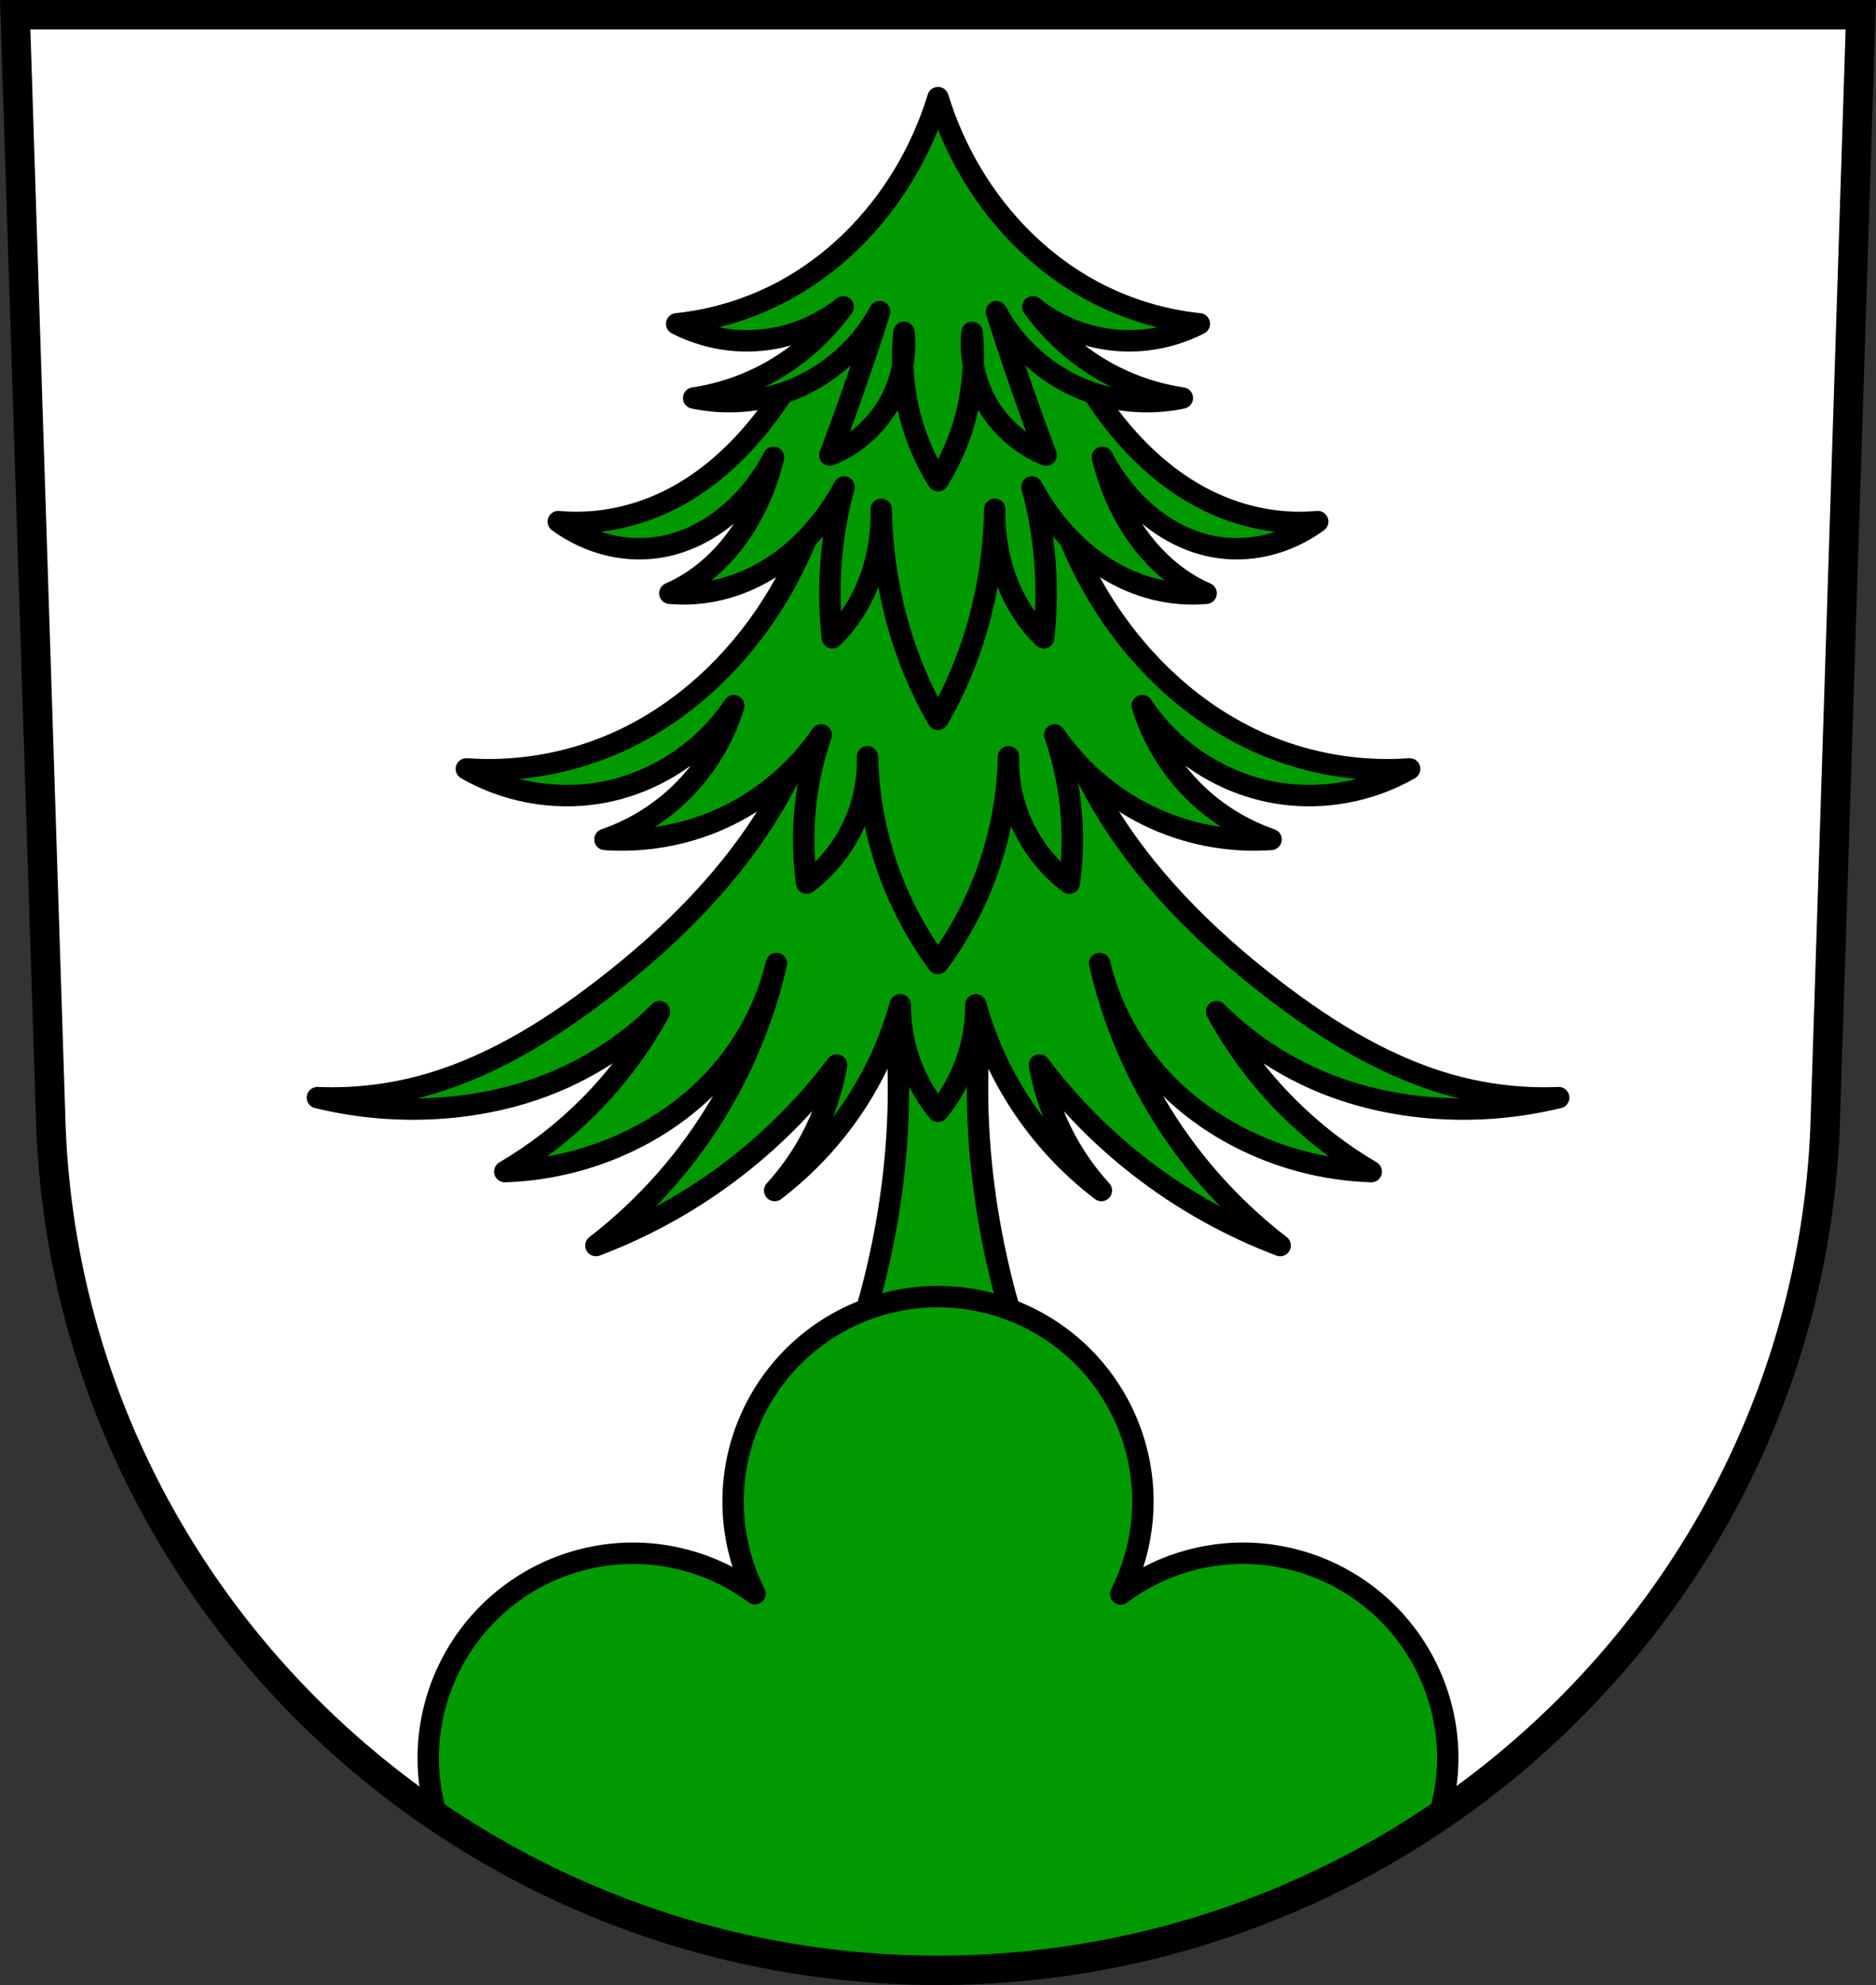
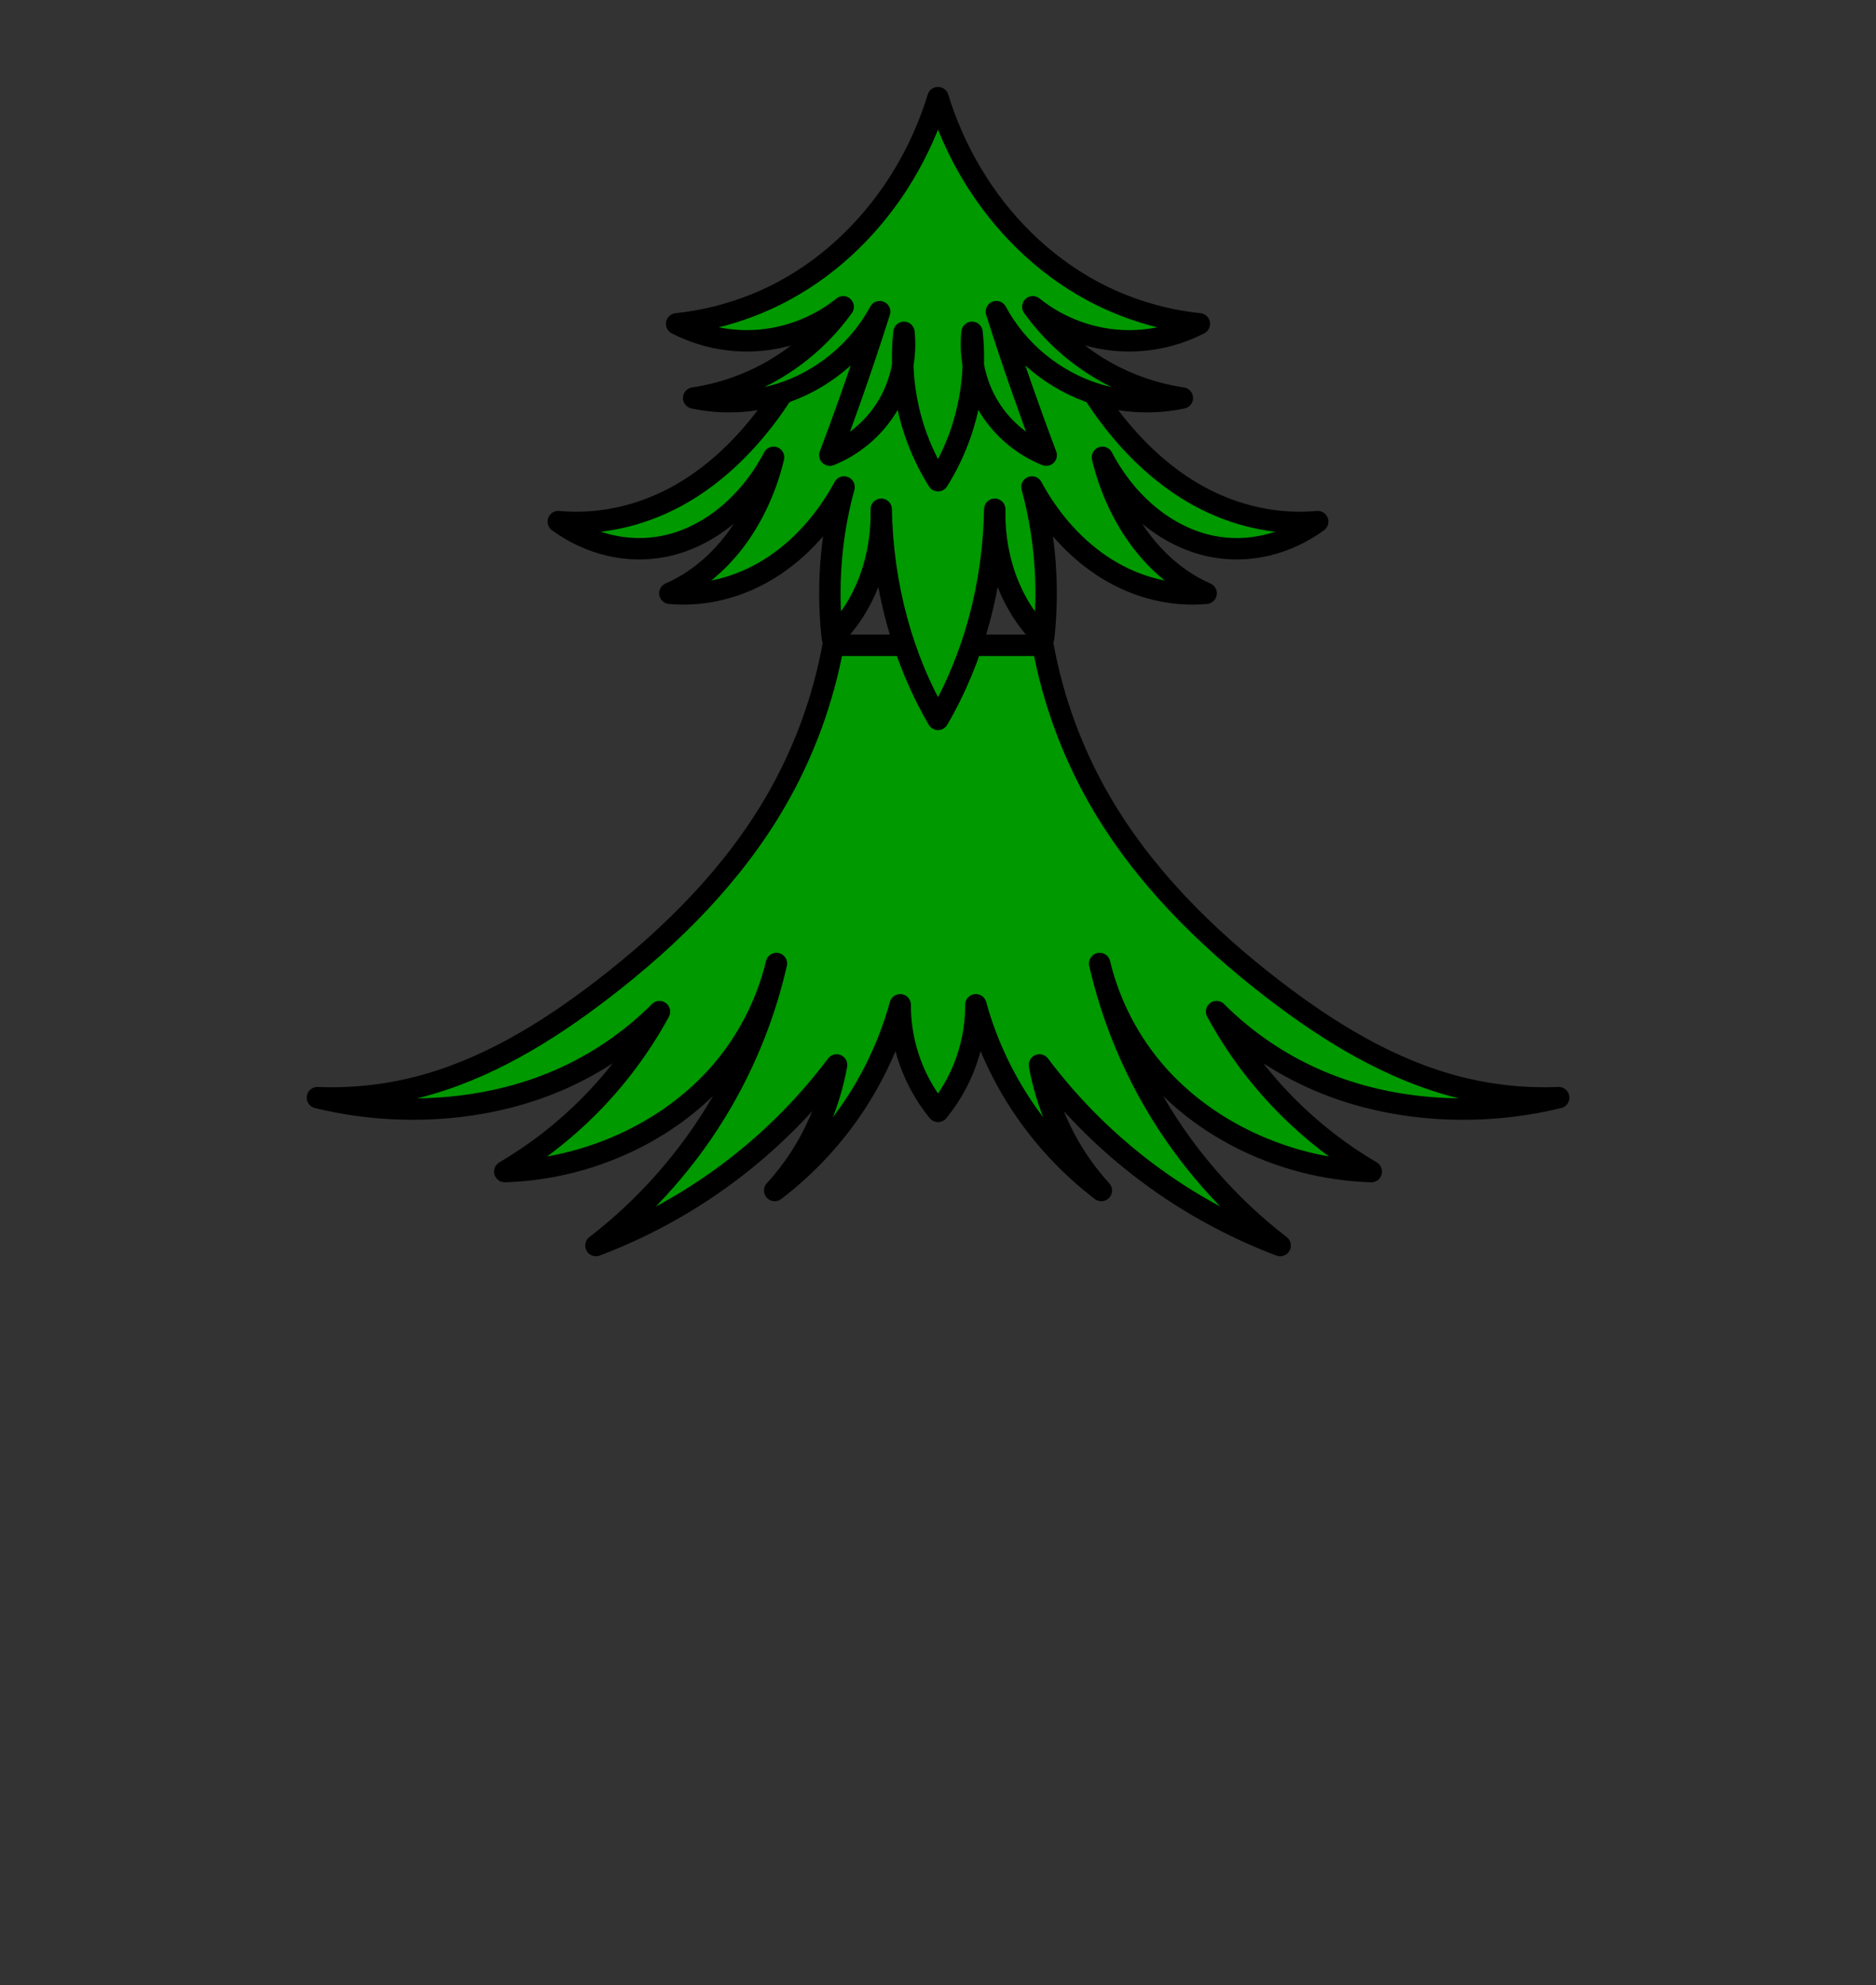
<svg xmlns="http://www.w3.org/2000/svg" width="701.33" height="741.77" viewBox="0 0 701.334 741.769">
  <rect x="0" y="0" width="701.334" height="741.769" fill="#333333" stroke="none" />
  <g transform="translate(-21.732-75.48)">
    <g fill-rule="evenodd">
-       <path d="m27.412 80.978l13.398 416.62c7.415 175.25 153.92 314.05 331.59 314.14 177.51-.215 324.07-139.06 331.59-314.14l13.398-416.62h-344.98z" fill="#fff" />
-       <path d="m351.19 424.57c2.918 12.896 4.853 26.01 5.783 39.2 1.711 24.26.012 48.724-4.498 72.62-3.815 20.22-9.638 40.05-17.354 59.13l37.28-3.855 37.28 3.855c-7.716-19.07-13.539-38.91-17.354-59.13-4.51-23.899-6.209-48.36-4.498-72.62.93-13.189 2.865-26.307 5.783-39.2h-21.21-21.21z" fill="#090" stroke="#000" stroke-linejoin="round" stroke-width="8" />
-     </g>
+       </g>
    <g stroke="#000">
-       <path d="M350.666 484.498A76.602 76.602 0 0 0 274.064 561.1 76.602 76.602 0 0 0 282.254 595.521 76.602 76.602 0 0 0 236.697 580.396 76.602 76.602 0 0 0 160.094 656.998 76.602 76.602 0 0 0 163.348 678.881C216.77 715.08 281.35 736.23 350.67 736.27 419.96 736.19 484.54 714.98 537.97 678.73A76.602 76.602 0 0 0 541.24 656.998 76.602 76.602 0 0 0 464.639 580.396 76.602 76.602 0 0 0 418.953 595.625 76.602 76.602 0 0 0 427.268 561.1 76.602 76.602 0 0 0 350.666 484.498z" transform="translate(21.732 75.48)" fill="#090" stroke-linejoin="round" stroke-linecap="round" stroke-width="8" />
      <g fill-rule="evenodd">
-         <path d="m27.412 80.978l13.398 416.62c7.415 175.25 153.92 314.05 331.59 314.14 177.51-.215 324.07-139.06 331.59-314.14l13.398-416.62h-344.98z" fill="none" stroke-width="11" />
        <g fill="#090" stroke-linejoin="round" stroke-width="8">
-           <path d="m333.2 316.6c-3.697 20.303-10.906 39.961-21.21 57.842-16.08 27.9-39.38 51.07-64.91 70.7-20.886 16.06-43.871 30.16-69.41 36.633-12.152 3.079-24.751 4.383-37.28 3.857 15.308 3.729 31.2 5.03 46.916 3.855 14.783-1.109 29.44-4.431 43.06-10.283 14.11-6.06 27.06-14.84 37.918-25.707-7.05 12.952-15.951 24.893-26.35 35.35-9.394 9.444-20.01 17.674-31.492 24.422 17.18-.536 34.22-4.963 49.49-12.854 11.329-5.856 21.707-13.629 30.21-23.14 10.581-11.837 18.16-26.333 21.85-41.775-4.167 18.26-11.126 35.881-20.564 52.06-12.01 20.581-28.04 38.805-46.916 53.34 18.917-7.137 36.748-17.14 52.699-29.563 14.02-10.922 26.595-23.709 37.28-37.918-1.297 7.29-3.458 14.424-6.426 21.21-4.115 9.405-9.786 18.13-16.711 25.709 12.12-9.232 22.615-20.599 30.85-33.42 7.127-11.1 12.563-23.276 16.07-35.99-.024 6.081.846 12.163 2.572 17.994 2.355 7.955 6.313 15.432 11.568 21.852 5.255-6.42 9.211-13.897 11.566-21.852 1.726-5.831 2.597-11.913 2.572-17.994 3.503 12.714 8.94 24.894 16.07 35.99 8.234 12.821 18.727 24.19 30.85 33.42-6.925-7.579-12.596-16.304-16.711-25.709-2.968-6.783-5.129-13.917-6.426-21.21 10.681 14.209 23.25 26.996 37.28 37.918 15.951 12.423 33.783 22.425 52.699 29.563-18.88-14.537-34.909-32.761-46.916-53.34-9.438-16.178-16.398-33.798-20.564-52.06 3.688 15.442 11.269 29.939 21.85 41.775 8.5 9.508 18.878 17.281 30.21 23.14 15.266 7.891 32.31 12.318 49.49 12.854-11.485-6.748-22.1-14.978-31.492-24.422-10.399-10.454-19.301-22.396-26.35-35.35 10.859 10.867 23.803 19.642 37.918 25.707 13.62 5.853 28.28 9.174 43.06 10.283 15.712 1.179 31.608-.127 46.916-3.855-12.524.526-25.12-.779-37.28-3.857-25.539-6.47-48.52-20.574-69.41-36.633-25.527-19.627-48.834-42.796-64.91-70.7-10.303-17.88-17.512-37.539-21.21-57.842h-39.2-39.21z" />
-           <path d="m330.59 253.73c-3.731 15.659-9.886 30.738-18.18 44.535-14.493 24.12-35.916 44.42-61.805 55.44-17.12 7.285-35.979 10.428-54.53 9.09 14.7 8.462 32.32 11.727 49.08 9.09 20.508-3.228 39.447-15.404 50.898-32.721-3.75 12.364-10.704 23.743-19.996 32.721-7.985 7.715-17.677 13.654-28.18 17.268 15.891 1.136 32.07-2.035 46.35-9.09 13.823-6.825 25.842-17.264 34.537-29.994-3.555 10.248-5.701 20.985-6.361 31.813-.481 7.881-.176 15.81.908 23.631 8.592-6.455 15.297-15.393 19.09-25.449 2.617-6.942 3.859-14.399 3.635-21.814.296 13.899 2.759 27.751 7.271 40.9 4.46 12.997 10.921 25.304 19.09 36.36 8.165-11.05 14.628-23.359 19.09-36.36 4.513-13.15 6.974-27 7.27-40.9-.224 7.415 1.02 14.873 3.637 21.814 3.791 10.06 10.494 18.994 19.09 25.449 1.085-7.821 1.391-15.75.91-23.631-.66-10.827-2.808-21.564-6.363-31.813 8.695 12.73 20.714 23.17 34.537 29.994 14.285 7.05 30.463 10.224 46.35 9.09-10.499-3.614-20.19-9.552-28.17-17.268-9.292-8.978-16.246-20.356-19.996-32.721 11.451 17.317 30.39 29.493 50.898 32.721 16.755 2.637 34.38-.627 49.08-9.09-18.554 1.34-37.418-1.803-54.54-9.09-25.888-11.02-47.31-31.33-61.805-55.44-8.292-13.798-14.446-28.876-18.18-44.535h-41.809-41.809z" />
+           <path d="m333.2 316.6c-3.697 20.303-10.906 39.961-21.21 57.842-16.08 27.9-39.38 51.07-64.91 70.7-20.886 16.06-43.871 30.16-69.41 36.633-12.152 3.079-24.751 4.383-37.28 3.857 15.308 3.729 31.2 5.03 46.916 3.855 14.783-1.109 29.44-4.431 43.06-10.283 14.11-6.06 27.06-14.84 37.918-25.707-7.05 12.952-15.951 24.893-26.35 35.35-9.394 9.444-20.01 17.674-31.492 24.422 17.18-.536 34.22-4.963 49.49-12.854 11.329-5.856 21.707-13.629 30.21-23.14 10.581-11.837 18.16-26.333 21.85-41.775-4.167 18.26-11.126 35.881-20.564 52.06-12.01 20.581-28.04 38.805-46.916 53.34 18.917-7.137 36.748-17.14 52.699-29.563 14.02-10.922 26.595-23.709 37.28-37.918-1.297 7.29-3.458 14.424-6.426 21.21-4.115 9.405-9.786 18.13-16.711 25.709 12.12-9.232 22.615-20.599 30.85-33.42 7.127-11.1 12.563-23.276 16.07-35.99-.024 6.081.846 12.163 2.572 17.994 2.355 7.955 6.313 15.432 11.568 21.852 5.255-6.42 9.211-13.897 11.566-21.852 1.726-5.831 2.597-11.913 2.572-17.994 3.503 12.714 8.94 24.894 16.07 35.99 8.234 12.821 18.727 24.19 30.85 33.42-6.925-7.579-12.596-16.304-16.711-25.709-2.968-6.783-5.129-13.917-6.426-21.21 10.681 14.209 23.25 26.996 37.28 37.918 15.951 12.423 33.783 22.425 52.699 29.563-18.88-14.537-34.909-32.761-46.916-53.34-9.438-16.178-16.398-33.798-20.564-52.06 3.688 15.442 11.269 29.939 21.85 41.775 8.5 9.508 18.878 17.281 30.21 23.14 15.266 7.891 32.31 12.318 49.49 12.854-11.485-6.748-22.1-14.978-31.492-24.422-10.399-10.454-19.301-22.396-26.35-35.35 10.859 10.867 23.803 19.642 37.918 25.707 13.62 5.853 28.28 9.174 43.06 10.283 15.712 1.179 31.608-.127 46.916-3.855-12.524.526-25.12-.779-37.28-3.857-25.539-6.47-48.52-20.574-69.41-36.633-25.527-19.627-48.834-42.796-64.91-70.7-10.303-17.88-17.512-37.539-21.21-57.842z" />
          <path d="m323.91 205.19c-11.665 24.338-28.832 44.824-49.563 55.963-13.78 7.404-28.967 10.598-43.904 9.236 11.834 8.601 26.02 11.919 39.514 9.238 16.511-3.281 31.758-15.655 40.977-33.26-3.02 12.567-8.617 24.13-16.1 33.26-6.429 7.841-14.231 13.878-22.684 17.551 12.793 1.155 25.816-2.068 37.32-9.236 11.129-6.937 20.806-17.548 27.807-30.486-2.862 10.416-4.591 21.33-5.123 32.33-.387 8.01-.141 16.07.732 24.02 6.917-6.56 12.315-15.645 15.367-25.865 2.107-7.06 3.106-14.635 2.926-22.17.238 14.13 2.22 28.21 5.854 41.57 3.591 13.209 8.794 25.717 15.367 36.949 6.573-11.232 11.776-23.74 15.367-36.949 3.633-13.365 5.613-27.444 5.852-41.57-.18 7.536.821 15.12 2.928 22.17 3.052 10.22 8.448 19.305 15.365 25.865.873-7.949 1.119-16.01.732-24.02-.532-11-2.261-21.918-5.123-32.33 7 12.938 16.678 23.549 27.807 30.486 11.5 7.169 24.523 10.391 37.32 9.236-8.452-3.673-16.253-9.709-22.682-17.551-7.481-9.125-13.08-20.689-16.1-33.26 9.219 17.601 24.466 29.975 40.977 33.26 13.489 2.681 27.679-.637 39.514-9.238-14.938 1.362-30.12-1.832-43.904-9.236-20.731-11.139-37.9-31.625-49.564-55.963h-96.97z" />
          <path d="m372.4 111.95c-3.063 10.01-7.346 19.647-12.725 28.629-10.863 18.14-26.359 33.628-44.99 43.627-12.364 6.636-26.03 10.831-39.992 12.271 8.246 4.249 17.536 6.453 26.813 6.361 12.791-.126 25.497-4.687 35.447-12.725-7.06 9.837-16.277 18.12-26.813 24.09-8.971 5.082-18.885 8.49-29.08 9.998 10.493 2.226 21.547 1.753 31.811-1.363 15.958-4.844 29.83-16.21 37.719-30.902-3.044 9.588-6.225 19.13-9.543 28.629-2.924 8.369-5.953 16.703-9.09 24.996 8.526-3.414 15.942-9.541 20.904-17.27 3.193-4.973 5.344-10.597 6.363-16.418-.135-4.075.012-8.159.453-12.213.421 4.066.252 8.187-.453 12.213.281 8.513 1.806 16.987 4.543 25.05 2.161 6.367 5.065 12.48 8.635 18.18 3.57-5.697 6.474-11.811 8.635-18.18 2.737-8.07 4.262-16.54 4.543-25.05-.705-4.03-.875-8.146-.453-12.213.442 4.054.588 8.138.453 12.213 1.02 5.821 3.17 11.445 6.363 16.418 4.962 7.728 12.378 13.856 20.904 17.27-3.135-8.293-6.166-16.627-9.09-24.996-3.318-9.497-6.499-19.04-9.543-28.629 7.889 14.693 21.761 26.06 37.719 30.902 10.264 3.116 21.32 3.59 31.813 1.363-10.199-1.508-20.12-4.916-29.09-9.998-10.535-5.968-19.751-14.249-26.811-24.09 9.951 8.04 22.654 12.599 35.445 12.725 9.276.091 18.566-2.112 26.813-6.361-13.958-1.441-27.626-5.636-39.99-12.271-18.631-9.999-34.13-25.486-44.99-43.627-5.379-8.982-9.662-18.618-12.725-28.629z" />
        </g>
      </g>
    </g>
  </g>
</svg>